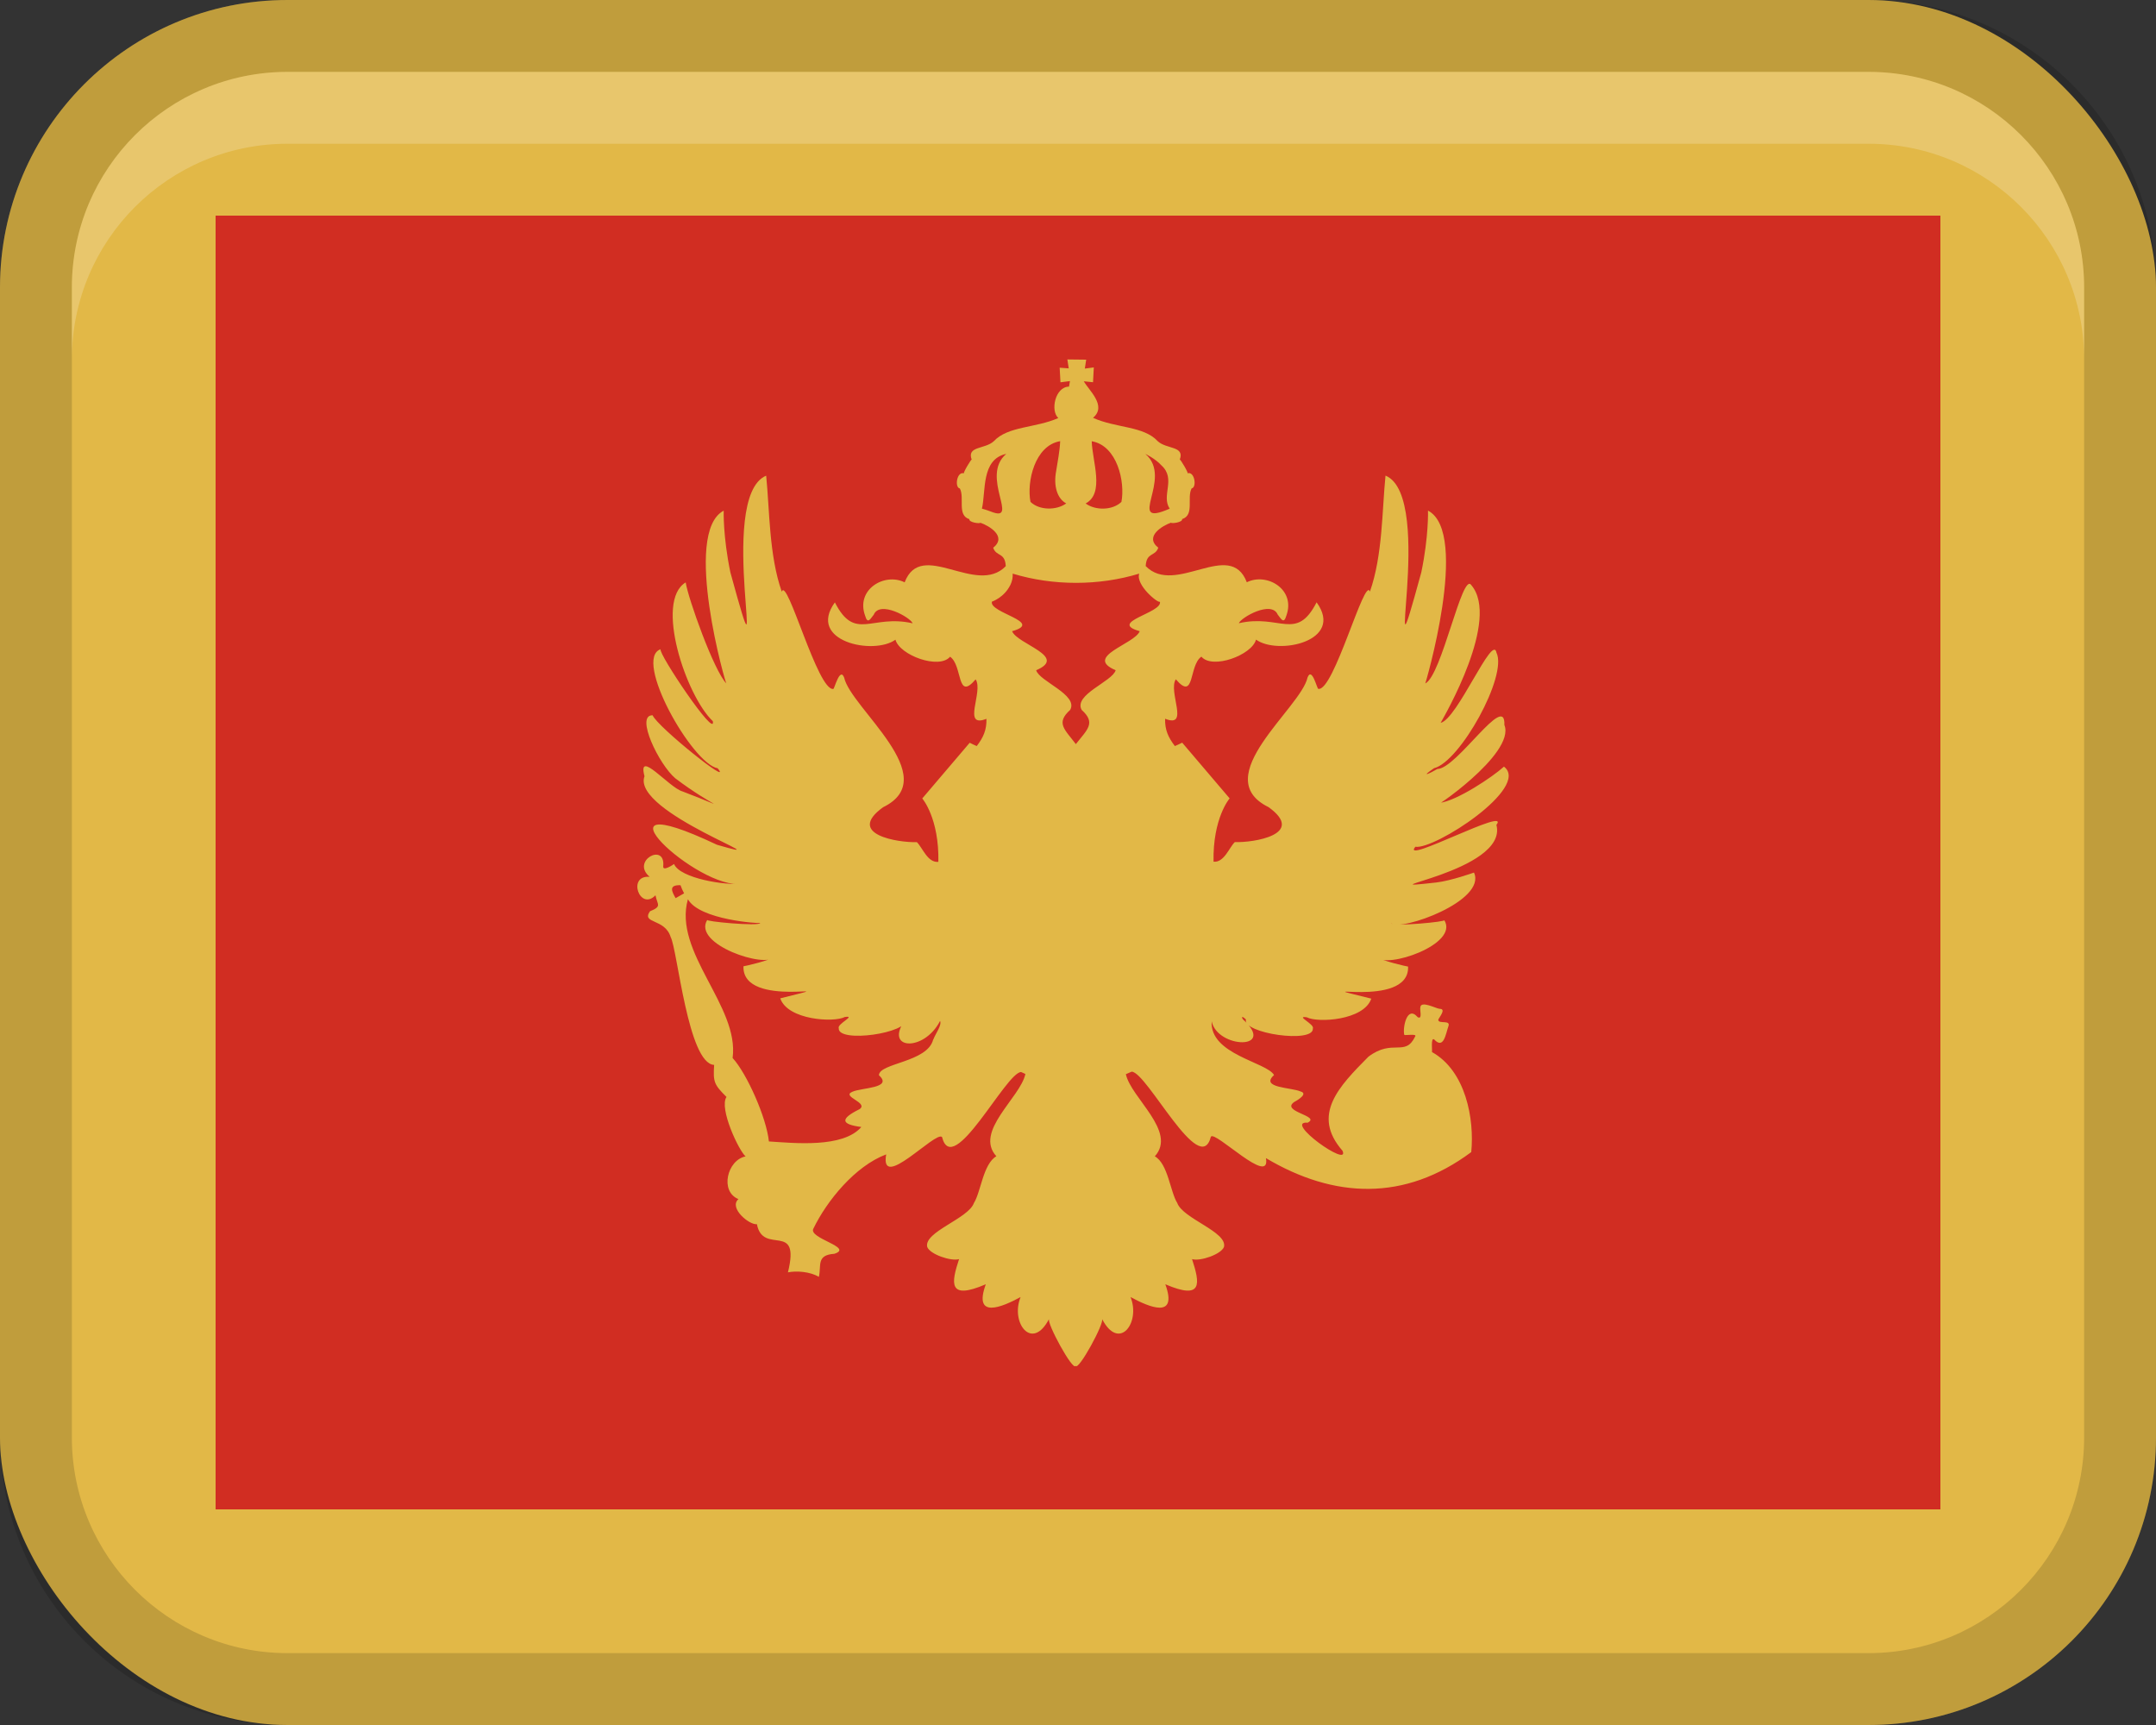
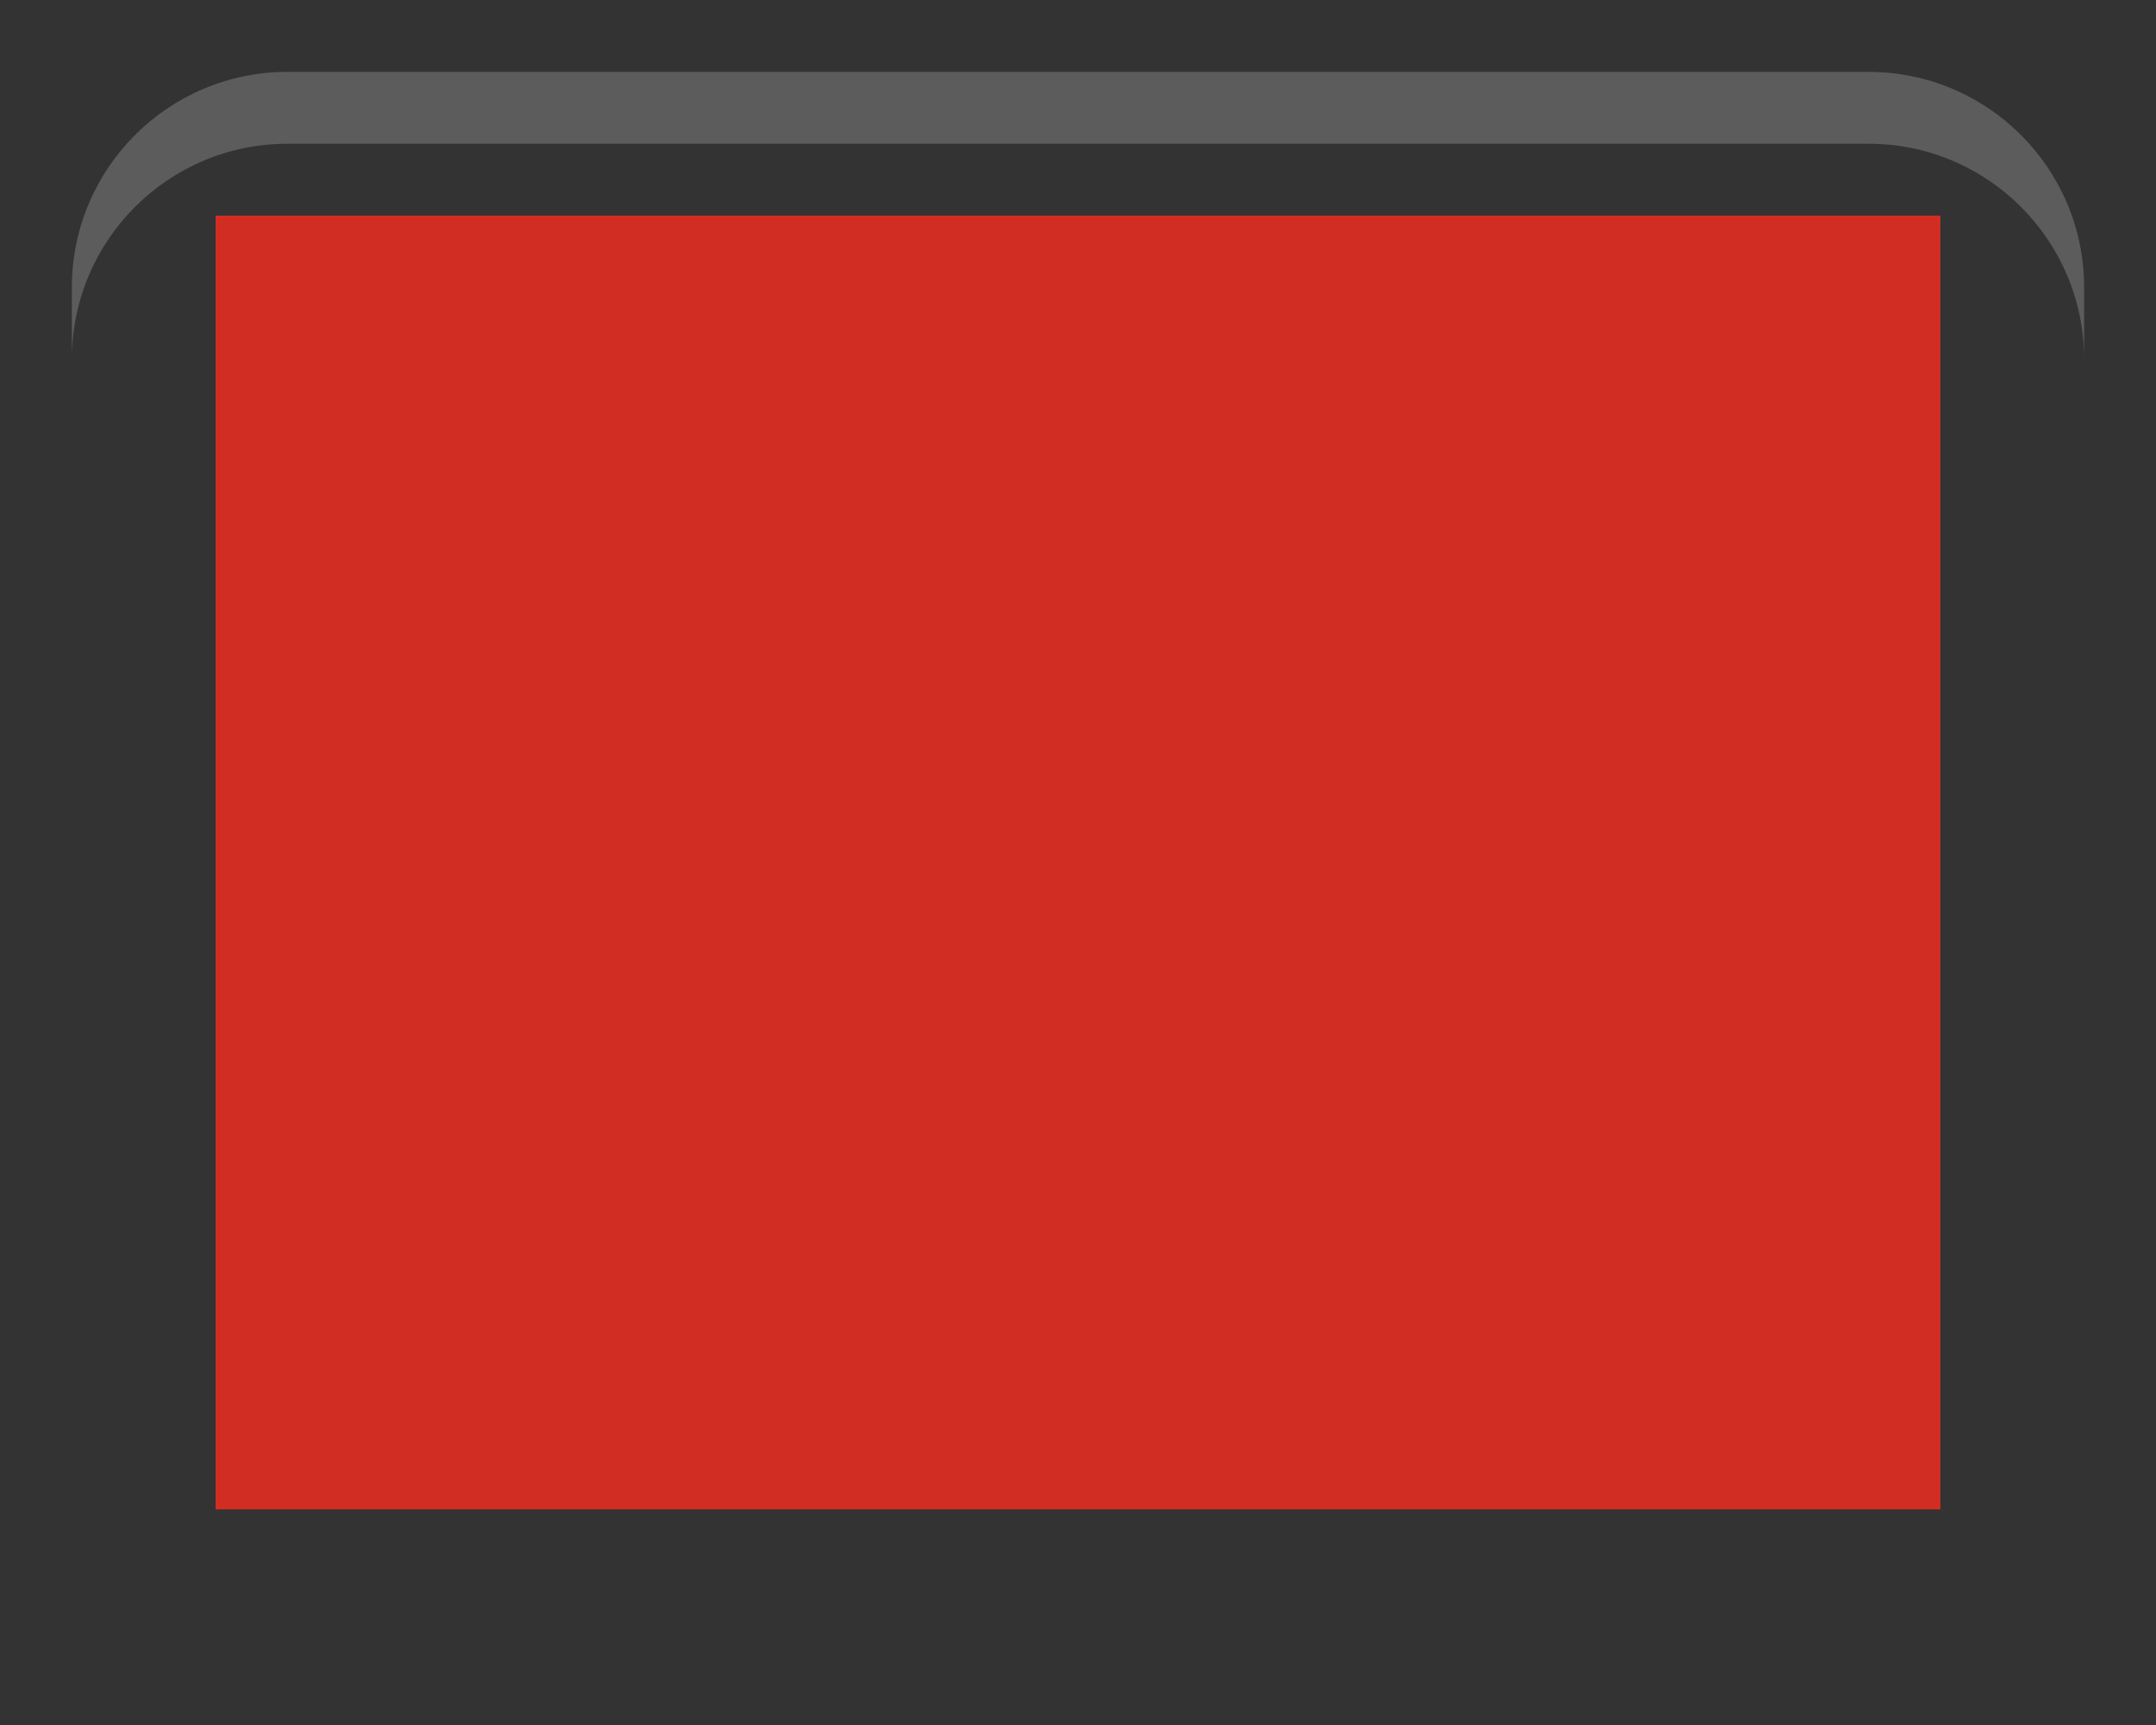
<svg xmlns="http://www.w3.org/2000/svg" width="30px" height="24px" viewBox="0 0 30 24" version="1.1">
  <rect x="0" y="0" width="30" height="24" fill="#333333" stroke="none" />
  <title>Group 6</title>
  <g id="Page-1" stroke="none" stroke-width="1" fill="none" fill-rule="evenodd">
    <g id="Group" fill-rule="nonzero">
-       <rect id="Rectangle" fill="#E2B847" x="0" y="0" width="30" height="24" rx="4" />
-       <path d="M26,0 L4,0 C1.791,0 0,1.791 0,4 L0,20 C0,22.209 1.791,24 4,24 L26,24 C28.209,24 30,22.209 30,20 L30,4 C30,1.791 28.209,0 26,0 Z M29,20 C29,21.654 27.654,23 26,23 L4,23 C2.346,23 1,21.654 1,20 L1,4 C1,2.346 2.346,1 4,1 L26,1 C27.654,1 29,2.346 29,4 L29,20 Z" id="Shape" fill="#000000" opacity="0.15" />
      <path d="M26,1 L4,1 C2.343,1 1,2.343 1,4 L1,5 C1,3.343 2.343,2 4,2 L26,2 C27.657,2 29,3.343 29,5 L29,4 C29,2.343 27.657,1 26,1 Z" id="Path" fill="#FFFFFF" opacity="0.2" />
      <polygon id="Path" fill="#D12D22" points="3 3 27 3 27 21 3 21" />
-       <path d="M19.694,11.781 C19.958,11.826 21.303,10.955 20.927,10.666 C20.769,10.811 20.266,11.144 20.034,11.17 C19.853,11.317 21.096,10.493 20.933,10.086 C20.951,9.617 20.27,10.698 20,10.699 C19.897,10.76 19.751,10.827 19.954,10.688 C20.317,10.598 20.98,9.402 20.823,9.081 C20.772,8.804 20.278,10.007 20.046,10.057 C20.099,9.962 20.88,8.621 20.473,8.141 C20.347,7.944 20.062,9.401 19.832,9.509 C19.821,9.56 20.461,7.413 19.87,7.104 C19.87,7.104 19.882,7.457 19.777,7.963 C19.197,10.079 19.994,6.913 19.279,6.617 C19.23,7.101 19.24,7.725 19.062,8.231 C18.99,8.009 18.559,9.625 18.344,9.584 C18.328,9.594 18.256,9.269 18.194,9.426 C18.102,9.852 16.8,10.812 17.652,11.23 C18.177,11.609 17.442,11.726 17.182,11.716 C17.103,11.792 17.034,12.003 16.886,11.989 C16.874,11.38 17.11,11.108 17.11,11.108 L16.45,10.333 C16.416,10.35 16.382,10.365 16.348,10.38 C16.256,10.259 16.208,10.156 16.212,10 C16.558,10.138 16.249,9.622 16.361,9.451 C16.63,9.764 16.539,9.258 16.717,9.136 C16.87,9.318 17.421,9.114 17.477,8.899 C17.783,9.12 18.712,8.922 18.32,8.38 C18.038,8.93 17.812,8.539 17.238,8.671 C17.268,8.591 17.693,8.349 17.779,8.551 C17.824,8.605 17.863,8.692 17.899,8.566 C18.033,8.2 17.628,7.962 17.349,8.101 C17.116,7.492 16.354,8.299 15.942,7.876 C15.953,7.679 16.074,7.747 16.117,7.62 C15.917,7.463 16.182,7.31 16.295,7.272 C16.301,7.288 16.458,7.268 16.449,7.222 C16.624,7.167 16.512,6.923 16.581,6.795 C16.657,6.783 16.624,6.552 16.523,6.585 C16.546,6.591 16.42,6.378 16.416,6.395 C16.488,6.202 16.233,6.253 16.109,6.138 C15.914,5.925 15.524,5.957 15.209,5.813 C15.409,5.646 15.145,5.425 15.081,5.305 L15.209,5.318 L15.22,5.112 L15.095,5.128 L15.114,5.004 L14.852,5.001 L14.871,5.125 L14.745,5.116 L14.756,5.319 L14.888,5.302 L14.875,5.379 C14.68,5.382 14.614,5.718 14.726,5.816 C14.409,5.957 14.024,5.927 13.828,6.139 C13.704,6.253 13.449,6.203 13.521,6.396 C13.517,6.379 13.391,6.592 13.414,6.586 C13.313,6.553 13.28,6.784 13.356,6.796 C13.425,6.924 13.314,7.169 13.488,7.223 C13.479,7.269 13.636,7.289 13.642,7.273 C13.758,7.313 14.018,7.462 13.82,7.621 C13.863,7.748 13.984,7.68 13.995,7.877 C13.584,8.3 12.82,7.493 12.588,8.102 C12.308,7.963 11.904,8.201 12.038,8.567 C12.074,8.693 12.113,8.606 12.158,8.552 C12.243,8.349 12.671,8.593 12.699,8.672 C12.124,8.541 11.898,8.931 11.617,8.381 C11.225,8.923 12.156,9.121 12.46,8.9 C12.517,9.115 13.066,9.319 13.22,9.137 C13.398,9.259 13.308,9.765 13.576,9.452 C13.688,9.623 13.379,10.138 13.726,10.001 C13.73,10.156 13.683,10.26 13.591,10.38 C13.558,10.366 13.526,10.351 13.493,10.334 L12.833,11.109 C12.833,11.109 13.07,11.382 13.057,11.995 L13.057,11.991 C12.907,12.006 12.838,11.795 12.758,11.717 C12.498,11.725 11.764,11.61 12.288,11.231 C13.14,10.815 11.837,9.851 11.746,9.427 C11.687,9.274 11.609,9.589 11.596,9.585 C11.378,9.62 10.952,8.015 10.878,8.232 C10.7,7.726 10.71,7.102 10.661,6.618 C9.946,6.915 10.744,10.079 10.163,7.964 C10.058,7.457 10.07,7.105 10.07,7.105 C9.487,7.411 10.11,9.566 10.108,9.51 C9.932,9.331 9.574,8.321 9.541,8.103 C9.106,8.364 9.546,9.682 9.919,10.034 C9.967,10.298 9.154,9.086 9.192,9.033 C8.805,9.165 9.63,10.625 9.986,10.689 C10.21,10.961 9.149,10.114 9.081,9.952 C8.834,9.945 9.17,10.639 9.397,10.829 C9.933,11.235 10.219,11.286 9.499,11.012 C9.307,10.958 8.865,10.41 8.968,10.8 C8.781,11.304 11.01,12.055 9.976,11.753 C8.074,10.853 9.729,12.406 10.327,12.294 C10.096,12.322 9.462,12.221 9.379,12.021 C9.375,12.025 9.216,12.134 9.229,12.049 C9.258,11.717 8.775,11.978 9.04,12.199 C8.722,12.173 8.903,12.682 9.121,12.456 C9.146,12.59 9.216,12.608 9.044,12.679 C8.921,12.855 9.252,12.775 9.332,13.037 C9.427,13.214 9.573,14.8 9.937,14.816 C9.922,15.052 9.934,15.088 10.109,15.262 C10.001,15.42 10.284,16.016 10.375,16.089 C10.119,16.139 10.012,16.577 10.275,16.683 C10.137,16.806 10.426,17.046 10.532,17.032 C10.618,17.475 11.142,16.979 10.964,17.702 C11.083,17.679 11.27,17.691 11.394,17.765 C11.432,17.608 11.354,17.461 11.61,17.444 C11.888,17.353 11.237,17.23 11.319,17.092 C11.505,16.708 11.897,16.224 12.331,16.061 C12.238,16.587 13.017,15.731 13.108,15.819 C13.257,16.408 13.995,14.922 14.208,14.915 C14.228,14.924 14.248,14.933 14.268,14.942 C14.198,15.272 13.551,15.742 13.864,16.087 C13.68,16.193 13.648,16.585 13.552,16.737 C13.475,16.956 12.851,17.139 12.902,17.349 C12.94,17.451 13.234,17.552 13.345,17.518 C13.237,17.849 13.187,18.096 13.717,17.868 C13.539,18.359 13.943,18.186 14.201,18.046 C14.056,18.404 14.362,18.808 14.598,18.349 C14.557,18.398 14.931,19.085 14.966,19.002 C15.001,19.086 15.376,18.398 15.334,18.349 C15.57,18.808 15.875,18.404 15.731,18.046 C15.99,18.186 16.393,18.359 16.215,17.868 C16.745,18.095 16.695,17.852 16.587,17.518 C16.699,17.553 16.993,17.451 17.031,17.349 C17.083,17.139 16.458,16.956 16.381,16.737 C16.285,16.586 16.252,16.19 16.069,16.088 C16.382,15.742 15.737,15.276 15.666,14.945 C15.693,14.933 15.72,14.921 15.747,14.91 C15.96,14.916 16.699,16.404 16.849,15.815 C16.905,15.724 17.687,16.517 17.615,16.113 C18.561,16.675 19.544,16.72 20.472,16.029 C20.517,15.57 20.397,14.9 19.925,14.637 C19.933,14.638 19.905,14.428 19.955,14.461 C20.089,14.606 20.116,14.386 20.153,14.282 C20.193,14.182 20.018,14.253 20.013,14.19 C20.009,14.173 20.136,14.035 20.033,14.036 C19.982,14.033 19.766,13.913 19.763,14.019 C19.754,14.044 19.796,14.193 19.726,14.151 C19.578,13.98 19.515,14.301 19.54,14.398 C19.55,14.41 19.728,14.376 19.69,14.423 C19.552,14.709 19.379,14.446 19.041,14.702 C18.631,15.116 18.243,15.511 18.681,16.011 C18.789,16.262 17.85,15.592 18.195,15.62 C18.387,15.524 17.811,15.468 18.01,15.331 C18.069,15.3 18.201,15.215 18.098,15.186 C17.97,15.128 17.528,15.138 17.728,14.957 C17.625,14.776 16.831,14.672 16.86,14.21 C16.943,14.593 17.772,14.612 17.293,14.18 C17.277,14.156 17.273,14.123 17.337,14.184 C17.283,14.377 18.282,14.522 18.268,14.31 C18.297,14.25 18.014,14.127 18.185,14.154 C18.333,14.233 18.978,14.198 19.081,13.894 C18.02,13.63 19.617,14.062 19.593,13.448 C19.587,13.45 19.198,13.361 19.169,13.315 C19.268,13.484 20.311,13.144 20.096,12.801 C20.146,12.823 19.374,12.896 19.359,12.846 C19.492,12.961 20.69,12.534 20.51,12.14 C20.51,12.14 20.188,12.255 19.986,12.278 C18.863,12.403 20.994,12.131 20.822,11.477 C21.026,11.209 19.492,12.034 19.691,11.785 L19.694,11.781 Z M12.985,14.463 C12.905,14.782 12.234,14.788 12.23,14.96 C12.431,15.142 11.987,15.131 11.86,15.19 C11.7,15.257 12.092,15.34 11.96,15.432 C11.689,15.566 11.696,15.642 11.985,15.68 C11.729,15.976 11.05,15.903 10.699,15.881 C10.665,15.548 10.39,14.932 10.194,14.72 C10.291,13.998 9.363,13.251 9.572,12.511 C9.734,12.8 10.566,12.85 10.579,12.842 C10.564,12.892 9.79,12.819 9.842,12.797 C9.626,13.14 10.672,13.481 10.769,13.311 C10.74,13.357 10.351,13.446 10.345,13.444 C10.324,14.059 11.91,13.626 10.857,13.89 C10.961,14.193 11.605,14.229 11.754,14.15 C11.924,14.123 11.643,14.246 11.671,14.306 C11.656,14.518 12.657,14.373 12.602,14.18 C12.285,14.606 12.855,14.645 13.081,14.204 C13.107,14.266 13.021,14.373 12.987,14.462 L12.985,14.463 Z M13.784,7.116 C13.725,7.093 13.663,7.077 13.663,7.077 C13.72,6.839 13.65,6.388 14.002,6.315 C13.63,6.628 14.203,7.286 13.784,7.116 Z M16.161,6.475 C16.369,6.663 16.153,6.895 16.276,7.077 C15.641,7.355 16.339,6.656 15.937,6.315 C15.937,6.315 16.077,6.381 16.161,6.475 Z M15.603,6.984 C15.478,7.103 15.242,7.104 15.106,7.005 C15.375,6.863 15.198,6.414 15.191,6.139 C15.547,6.2 15.658,6.706 15.604,6.984 L15.603,6.984 Z M14.697,6.549 C14.655,6.764 14.713,6.939 14.836,7.004 C14.7,7.103 14.463,7.102 14.339,6.983 C14.284,6.707 14.397,6.198 14.752,6.138 C14.745,6.289 14.718,6.408 14.697,6.548 L14.697,6.549 Z M14.057,8.143 C14.087,8.082 14.094,8.027 14.091,7.981 C14.654,8.152 15.289,8.152 15.852,7.981 C15.798,8.14 16.121,8.402 16.14,8.371 C16.18,8.528 15.408,8.655 15.859,8.782 C15.787,8.964 15.074,9.134 15.524,9.325 C15.48,9.482 14.934,9.664 15.051,9.877 C15.254,10.06 15.128,10.151 14.97,10.353 C14.815,10.147 14.687,10.061 14.891,9.877 C15.009,9.666 14.461,9.48 14.418,9.325 C14.868,9.134 14.154,8.963 14.083,8.782 C14.534,8.655 13.761,8.528 13.802,8.371 C13.802,8.371 13.972,8.314 14.056,8.143 L14.057,8.143 Z M9.469,12.316 C9.481,12.352 9.498,12.39 9.519,12.429 C9.491,12.444 9.402,12.496 9.401,12.496 C9.351,12.407 9.296,12.31 9.469,12.316 Z" id="Shape" fill="#E2B847" />
    </g>
  </g>
</svg>